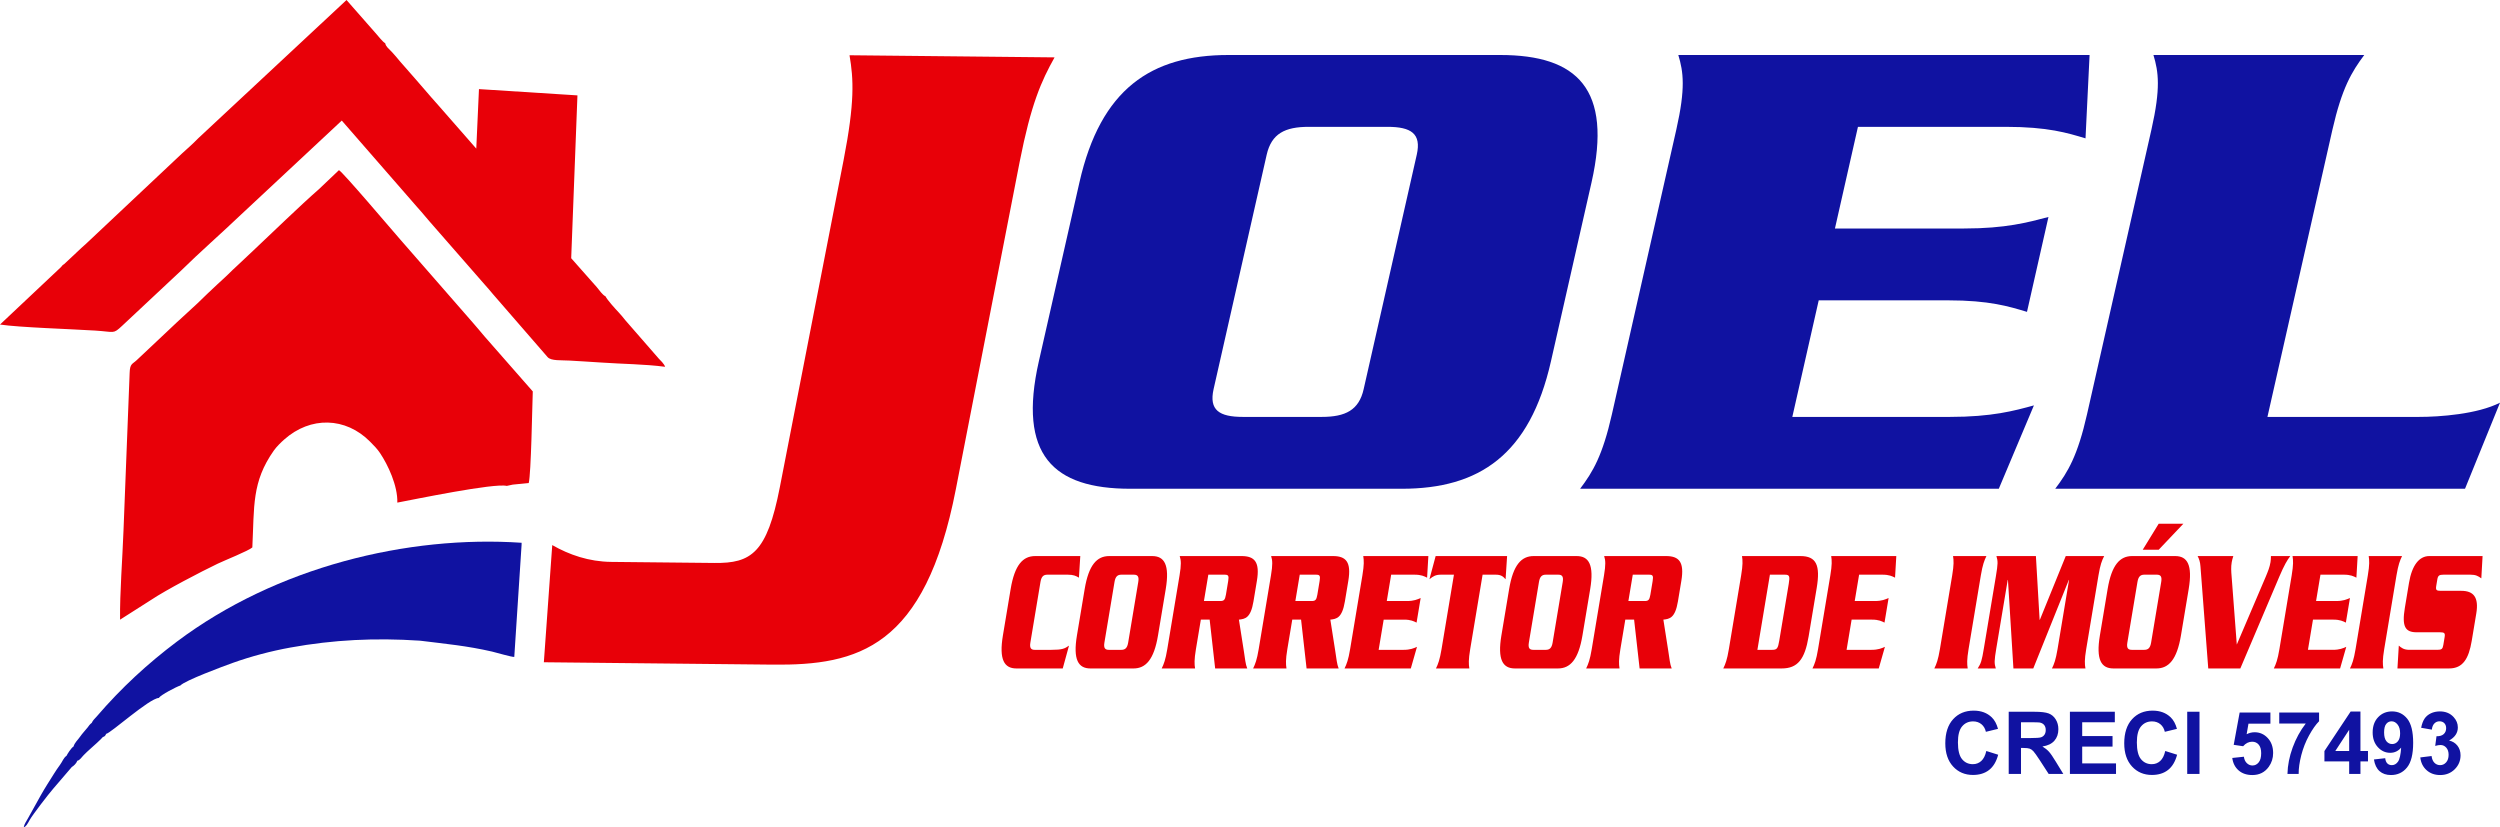
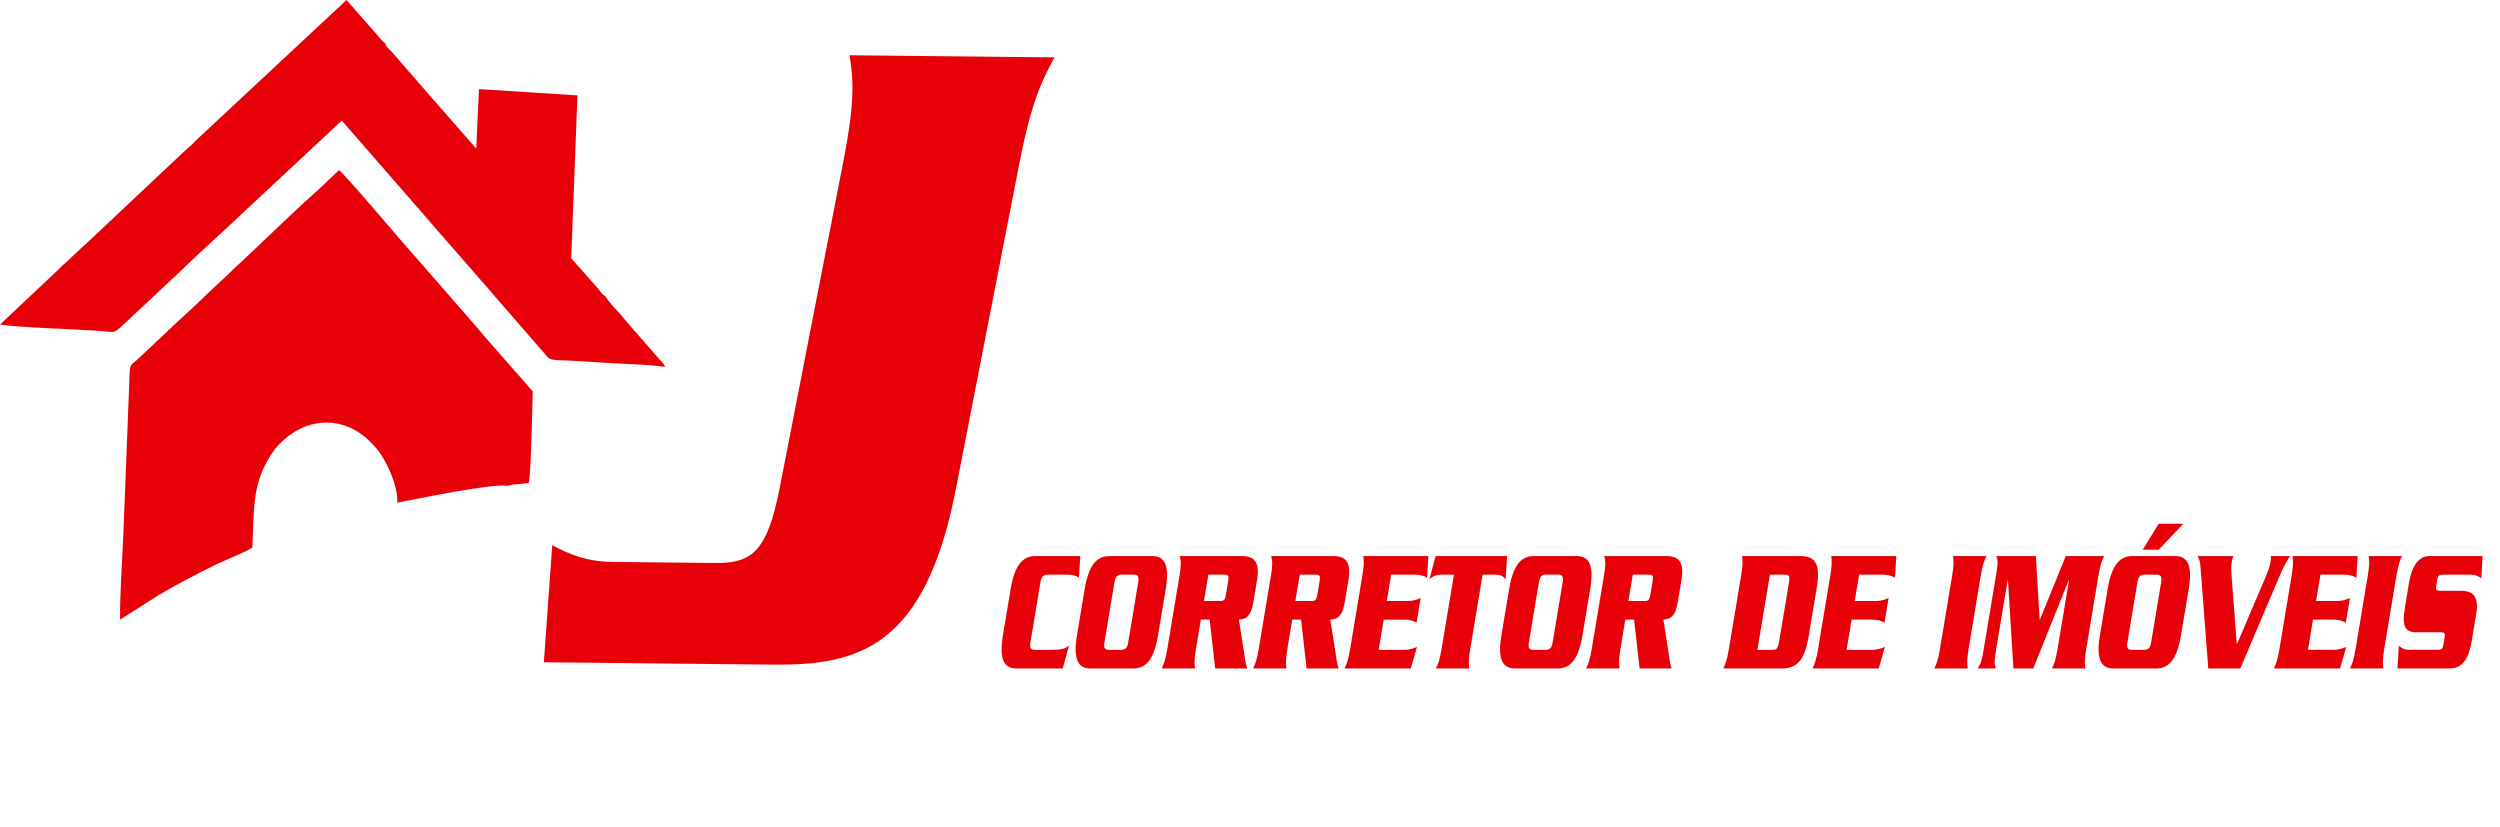
<svg xmlns="http://www.w3.org/2000/svg" xml:space="preserve" width="201.939mm" height="66.822mm" version="1.1" style="shape-rendering:geometricPrecision; text-rendering:geometricPrecision; image-rendering:optimizeQuality; fill-rule:evenodd; clip-rule:evenodd" viewBox="0 0 19684.09 6513.44">
  <defs>
    <style type="text/css">
   
    .fil1 {fill:#1012A1;fill-rule:nonzero}
    .fil0 {fill:#E80008;fill-rule:nonzero}
   
  </style>
  </defs>
  <g id="Camada_x0020_1">
    <path class="fil0" d="M8505.77 4378.26l-355.3 0c-96.22,0 -161.29,69.13 -193.07,259.95l-60.9 365.02c-31.77,190.82 10.32,259.95 106.54,259.95l364.56 0 49.35 -179.75c-34.54,23.5 -50.89,33.18 -141.56,33.18l-127.69 0c-29.59,0 -42.09,-13.81 -35,-56.68l79.73 -478.41c7.25,-42.86 24.2,-56.67 53.83,-56.67l161.92 0c43.47,0 64.15,9.68 86.81,23.49l10.79 -170.07zm-4515.82 -552.48l47.26 -10.1 125.86 -12.6c18.71,-74.87 27.48,-600.79 31.83,-721.13l-380.18 -433.45c-32.28,-37.64 -58.82,-70.74 -91.99,-108.17l-570.74 -653.97c-68.45,-78.29 -454.45,-533.86 -483.35,-546.59l-157.68 149.87c-144.43,125.72 -374.36,349.77 -517.86,484.2l-120.44 113.34c-26.24,23.76 -54.12,50.67 -77.11,73.52 -28.8,28.59 -54.06,49.65 -82.12,76.25 -57.38,54.37 -104.21,97.07 -158.45,151.22l-160.39 147.81c-25.19,24.69 -51.36,48.15 -77.64,73.25l-240.82 226.72c-33.82,32.09 -52.98,25.56 -55.35,99.37l-48.4 1241.85c-8.15,222.72 -29.24,484.11 -27.12,701.93l244.7 -155.87c119.79,-79.88 389.07,-220 523.76,-284.79 51,-24.53 245.4,-102.37 273.09,-128.12 16,-324.19 -5.33,-515.01 169.16,-762.71 22.29,-31.65 56.92,-64.84 80.98,-86.29 208.05,-185.34 484.62,-177.73 676.58,15.88 30.38,30.64 56.32,56.52 78.92,90.29 61.83,92.43 139.77,256.55 135.94,389.93 138.94,-26.4 763.86,-155.38 861.55,-131.61zm-2426.54 -2739.66c-52.11,53.67 -85.67,80.94 -130.08,121.97l-757.42 712.61c-14.53,14.34 -20.04,16.56 -35.51,31.85l-134.61 126.39c-20.84,13.06 -10.54,9.2 -28.58,26.9l-477.2 449.4c151.09,22.97 554.7,35.25 751.15,47.64 152.36,9.61 137.26,30.25 209.81,-37.16l467.04 -437.24c141.34,-139.48 321.15,-296.92 467.54,-436.81l795.39 -742.46 592.32 679.74c26.52,28.78 42.69,49.05 67.93,78.42 10.73,12.49 20.62,24.51 32,37.5l430.9 493.09c23.83,27.9 44.88,49.58 67.91,78.75l429.69 495c27.36,31.24 109.94,23.3 172.96,27.28 83.88,5.31 167.81,9.57 251.64,15.52 162.6,11.5 340.29,12.2 500.42,33.43 -6.67,-22.78 -39.53,-54 -49.55,-64.14l-263.88 -302.76c-19.23,-23.88 -33.37,-42.08 -52.98,-62.47 -23.65,-24.59 -90.45,-98.57 -102.46,-125.03 -26.23,-13.81 -45.46,-44.95 -69.35,-73.1l-201.13 -227.33 49.18 -1282.16 -775.41 -49.45 -21.18 468.58 -292.34 -333.9c-23.11,-26.06 -39.13,-43.09 -61.35,-69.36l-119.3 -137.93 -128.07 -146.16c-21.85,-26.36 -38.79,-47.08 -60.56,-70.53 -32.16,-34.62 -48.77,-43.05 -55.61,-72.23 -20.5,-10.43 -56.98,-59.61 -76.59,-80.56l-227.91 -259.41 -1164.82 1086.12zm3249.21 3337.99c-176.24,-1.83 -331.3,-55.97 -464.45,-132.42l-66.14 922.63 1802.1 18.69c670.82,6.95 1198.47,-130.22 1441.83,-1381.31l502.36 -2577.1c89.89,-456.97 170.54,-636.3 274.94,-822.9l-1614.51 -16.74c32.06,188.02 42.34,368.28 -46.58,825.26l-502.36 2577.1c-100.67,516.92 -224.34,598.22 -514.26,595.2l-812.93 -8.42zm3666.79 579.11c-31.77,190.82 10.33,259.95 106.56,259.95l338.64 0c96.24,0 161.31,-69.13 193.07,-259.95l60.92 -365.02c31.77,-190.82 -10.33,-259.95 -106.57,-259.95l-338.63 0c-96.24,0 -161.31,69.13 -193.08,259.95l-60.91 365.02zm295.93 -421.72c7.25,-42.86 24.36,-56.67 53.98,-56.67l98.07 0c29.61,0 42.11,13.81 35,56.67l-79.72 478.41c-7.11,42.87 -24.22,56.68 -53.98,56.68l-98.08 0c-29.6,0 -42.1,-13.81 -34.99,-56.68l79.72 -478.41zm738.51 -56.67l127.83 0c28.69,0 35.94,6.91 28.69,49.77l-17.88 107.84c-7.25,42.88 -16.67,49.79 -45.36,49.79l-127.82 0 34.54 -207.4zm10.49 353.95l43.33 384.38 252.6 0c-14.04,-33.18 -17.44,-78.81 -26.52,-135.5l-39.02 -248.88c49.04,-5.54 92.67,-12.44 114.43,-142.42l27.15 -163.15c24.66,-147.93 -17.43,-194.95 -121.06,-194.95l-486.67 0c10.95,34.57 12.79,67.76 -1.24,152.09l-96.69 580.73c-14.04,84.33 -26.99,117.52 -43.96,152.09l262.78 0c-5.41,-34.57 -7.25,-67.76 6.78,-152.09l38.71 -232.29 69.39 0zm709.35 -353.95l127.85 0c28.68,0 35.92,6.91 28.68,49.77l-17.88 107.84c-7.25,42.88 -16.67,49.79 -45.35,49.79l-127.84 0 34.54 -207.4zm10.49 353.95l43.33 384.38 252.61 0c-14.04,-33.18 -17.42,-78.81 -26.53,-135.5l-39.01 -248.88c49.04,-5.54 92.67,-12.44 114.42,-142.42l27.16 -163.15c24.66,-147.93 -17.44,-194.95 -121.06,-194.95l-486.68 0c10.96,34.57 12.8,67.76 -1.23,152.09l-96.7 580.73c-14.03,84.33 -26.99,117.52 -43.94,152.09l262.76 0c-5.39,-34.57 -7.25,-67.76 6.78,-152.09l38.72 -232.29 69.38 0zm610.83 237.81l39.62 -237.81 160.99 0c51.82,0 75.73,12.44 97.92,23.51l32.24 -193.59c-25.9,11.07 -53.97,23.52 -105.79,23.52l-160.99 0 34.54 -207.4 184.14 0c52.72,0 76.64,12.44 98.85,23.49l9.85 -170.07 -512.57 0c5.38,34.57 7.24,67.76 -6.78,152.09l-96.71 580.73c-14.04,84.33 -26.99,117.52 -43.94,152.09l521.83 0 48.57 -170.07c-24.97,11.05 -52.88,23.49 -105.63,23.49l-196.14 0zm448.75 -738.34l-48.88 182.51c29,-23.5 48.57,-35.94 90.2,-35.94l102.72 0 -97.62 586.25c-14.19,84.33 -26.98,117.52 -43.96,152.09l262.79 0c-5.42,-34.57 -7.25,-67.76 6.77,-152.09l97.62 -586.25 102.7 0c41.62,0 57.2,12.44 78.34,35.94l11.86 -182.51 -562.55 0zm517.68 624.96c-31.78,190.82 10.32,259.95 106.56,259.95l338.63 0c96.24,0 161.3,-69.13 193.07,-259.95l60.92 -365.02c31.78,-190.82 -10.32,-259.95 -106.57,-259.95l-338.64 0c-96.23,0 -161.3,69.13 -193.07,259.95l-60.9 365.02zm295.93 -421.72c7.24,-42.86 24.36,-56.67 53.97,-56.67l98.07 0c29.61,0 42.11,13.81 35.01,56.67l-79.73 478.41c-7.1,42.87 -24.21,56.68 -53.98,56.68l-98.08 0c-29.6,0 -42.09,-13.81 -34.99,-56.68l79.73 -478.41zm738.5 -56.67l127.85 0c28.68,0 35.92,6.91 28.68,49.77l-17.89 107.84c-7.24,42.88 -16.66,49.79 -45.35,49.79l-127.83 0 34.54 -207.4zm10.49 353.95l43.34 384.38 252.59 0c-14.03,-33.18 -17.43,-78.81 -26.52,-135.5l-39.01 -248.88c49.04,-5.54 92.67,-12.44 114.42,-142.42l27.14 -163.15c24.68,-147.93 -17.42,-194.95 -121.04,-194.95l-486.68 0c10.95,34.57 12.8,67.76 -1.24,152.09l-96.68 580.73c-14.04,84.33 -27,117.52 -43.96,152.09l262.77 0c-5.4,-34.57 -7.24,-67.76 6.78,-152.09l38.7 -232.29 69.4 0zm1069.28 -353.95l117.66 0c37.01,0 40.55,12.44 30.68,71.89l-74.79 447.99c-9.86,59.45 -17.41,71.89 -54.59,71.89l-117.51 0 98.55 -591.76zm-323.22 586.25c-14.04,84.33 -26.99,117.52 -43.96,152.09l459.86 0c125.82,0 182.11,-71.9 212.03,-251.64l63.68 -381.63c29.93,-179.73 -2.47,-251.64 -128.29,-251.64l-459.85 0c5.4,34.57 7.25,67.76 -6.78,152.09l-96.69 580.73zm926.93 5.52l39.63 -237.81 161.01 0c51.8,0 75.71,12.44 97.91,23.51l32.23 -193.59c-25.9,11.07 -53.96,23.52 -105.78,23.52l-160.99 0 34.54 -207.4 184.12 0c52.74,0 76.64,12.44 98.85,23.49l9.86 -170.07 -512.58 0c5.39,34.57 7.25,67.76 -6.77,152.09l-96.7 580.73c-14.04,84.33 -26.99,117.52 -43.96,152.09l521.84 0 48.57 -170.07c-24.96,11.05 -52.89,23.49 -105.63,23.49l-196.15 0zm953.63 146.57c-5.39,-34.57 -7.25,-67.76 6.78,-152.09l96.69 -580.73c14.19,-84.34 27.16,-117.52 43.96,-152.09l-262.78 0c5.41,34.57 7.25,67.76 -6.78,152.09l-96.69 580.73c-14.19,84.33 -26.98,117.52 -43.94,152.09l262.76 0zm568.1 -383.01l-1.84 0 -29.29 -501.9 -310.9 0c12.65,41.49 12.33,59.46 -4.16,159.01l-94.52 566.89c-16.5,99.55 -22.36,117.54 -48.74,159.01l142.49 0c-12.64,-41.48 -12.34,-59.46 4.16,-159.01l89.75 -537.86 1.86 0 43.03 696.87 156.36 0 279.88 -696.87 1.86 0 -90.68 544.78c-14.18,84.33 -26.98,117.52 -43.94,152.09l263.69 0c-6.32,-34.57 -8.16,-67.76 5.87,-152.09l96.69 -580.73c14.18,-84.34 26.99,-117.52 44.87,-152.09l-302.54 0 -203.88 501.9zm472.65 123.06c-31.77,190.82 10.33,259.95 106.57,259.95l338.63 0c96.25,0 161.32,-69.13 193.07,-259.95l60.92 -365.02c31.78,-190.82 -10.32,-259.95 -106.57,-259.95l-338.63 0c-96.24,0 -161.3,69.13 -193.06,259.95l-60.93 365.02zm295.93 -421.72c7.24,-42.86 24.36,-56.67 53.98,-56.67l98.06 0c29.62,0 42.11,13.81 35.01,56.67l-79.73 478.41c-7.09,42.87 -24.22,56.68 -53.97,56.68l-98.07 0c-29.62,0 -42.11,-13.81 -35.01,-56.68l79.73 -478.41zm167.17 -253.02l194.13 -204.63 -194.3 0 -125.67 204.63 125.84 0zm642.72 934.68l307.66 -724.52c36.39,-85.71 62.61,-131.34 85.89,-160.39l-152.67 0c-0.15,17.97 -0.6,31.81 -3.38,48.4 -6.47,38.72 -19.13,70.51 -37.64,114.76l-227.76 533.72 -40.55 -533.72c-3.7,-44.24 -5.88,-76.04 0.6,-114.76 2.78,-16.59 6.95,-30.42 12.65,-48.4l-281.28 0c11.42,20.74 20.21,45.63 22.52,81.58l61.37 803.33 252.59 0zm532.35 -146.57l39.62 -237.81 161 0c51.81,0 75.7,12.44 97.91,23.51l32.24 -193.59c-25.92,11.07 -53.98,23.52 -105.8,23.52l-160.99 0 34.55 -207.4 184.12 0c52.73,0 76.65,12.44 98.85,23.49l9.87 -170.07 -512.59 0c5.4,34.57 7.24,67.76 -6.78,152.09l-96.69 580.73c-14.04,84.33 -27,117.52 -43.94,152.09l521.84 0 48.56 -170.07c-24.98,11.05 -52.88,23.49 -105.62,23.49l-196.15 0zm593.7 146.57c-5.41,-34.57 -7.25,-67.76 6.78,-152.09l96.68 -580.73c14.2,-84.34 27.16,-117.52 43.96,-152.09l-262.78 0c5.4,34.57 7.25,67.76 -6.78,152.09l-96.68 580.73c-14.2,84.33 -27,117.52 -43.96,152.09l262.78 0zm781.21 -884.91l-419.13 0c-79.58,0 -136.78,71.91 -159.92,210.18l-32.85 197.72c-24.66,147.93 3.08,192.19 92.85,192.19l184.11 0c35.17,0 41.49,6.9 36.09,38.7l-10.02 60.85c-5.56,33.18 -13.88,38.7 -49.19,38.7l-218.35 0c-44.43,0 -63.7,-16.58 -83.12,-33.18l-10.65 179.75 407.11 0c108.28,0 154.37,-77.43 177.66,-217.09l35.92 -215.69c21.44,-128.58 -22.05,-178.36 -118.27,-178.36l-160.06 0c-35.17,0 -42.57,-5.53 -37.01,-38.71l8.31 -49.79c5.24,-31.79 14.81,-38.7 49.98,-38.7l210.03 0c43.48,0 61.98,11.04 86.67,29.02l9.86 -175.59z" />
-     <path class="fil1" d="M15639.57 5913.04l93.42 29.38c-14.34,53.87 -38.26,93.87 -71.62,120.06 -33.36,26.09 -75.62,39.19 -126.89,39.19 -63.51,0 -115.66,-22.21 -156.59,-66.64 -40.8,-44.42 -61.26,-105.14 -61.26,-182.25 0,-81.45 20.56,-144.78 61.6,-189.88 41.04,-45.12 95.1,-67.67 162.03,-67.67 58.5,0 105.98,17.76 142.47,53.19 21.8,20.97 38.04,51.04 48.93,90.33l-95.42 23.24c-5.68,-25.29 -17.47,-45.35 -35.36,-60.04 -18.02,-14.69 -39.82,-21.98 -65.41,-21.98 -35.46,0 -64.27,12.99 -86.29,39.07 -22.13,25.98 -33.14,68.13 -33.14,126.44 0,61.73 10.9,105.81 32.6,132.02 21.8,26.32 50.04,39.41 84.84,39.41 25.69,0 47.83,-8.31 66.29,-25.06 18.46,-16.75 31.8,-42.94 39.81,-78.82zm-14803.66 -135.18c32.78,-2.27 339.53,-279.47 414.34,-282.36 13.51,-23.05 140.22,-89.13 170.37,-98.4 34.61,-38.64 337.38,-151.09 410.51,-177.27 144.43,-51.72 302.46,-93.47 454.77,-121.18 340.36,-61.91 669.96,-77.43 1018.92,-54.29l9.7 0.98c199.87,25.02 360.45,39.16 560.29,85.05 29.34,6.76 159.28,45.01 174.47,41.82l57.34 -879.73 0.45 -18.87c-897.21,-60.84 -1930.97,189.71 -2715.3,779.06 -226.37,170.08 -434.78,361.03 -631.27,589.69 -17.25,20.08 -26.76,25.13 -38.36,49.57 -13.03,9.09 -23.82,23.47 -31.99,35.51 -19.88,24.85 -42.15,47.68 -58.89,72.02 -19.82,28.82 -42.4,45.75 -52.48,78.57 -17.05,8.31 -51.93,64.1 -54.51,72.22 -24.9,17.58 -31.19,43.74 -52.23,72.39 -17.65,24.07 -32.45,45.91 -47.91,70.82 -35.42,56.73 -68.89,107.88 -103.2,168.63l-101.69 182.75c-12.97,24.64 -26.87,40.25 -32.54,68.61 17.44,-3.53 30.46,-27.48 45.6,-55.15 23.79,-43.46 152.81,-209.71 186.23,-247.93l146.93 -171.46c14.66,-8.67 35.84,-27.7 43.26,-49.23 19.7,-3.06 35.42,-29.99 51.2,-45.21 18.23,-17.57 31.89,-32.12 50.51,-47.79 14.3,-12.04 94.95,-84.9 98.26,-92.71 16.46,-7.97 17.3,-5.27 27.22,-26.1zm7343.56 -2932.88c-166.6,736.41 111.7,1003.23 719.58,1003.23l2139.28 0c607.88,0 1006.63,-266.82 1173.24,-1003.23l319.58 -1408.77c166.59,-736.41 -111.71,-1003.22 -719.58,-1003.22l-2139.27 0c-607.88,0 -1006.64,266.81 -1173.22,1003.22l-319.61 1408.77zm1794.11 -1627.56c38.13,-165.43 143.79,-218.79 330.82,-218.79l619.58 0c187.04,0 268.42,53.37 231.27,218.79l-418.21 1846.36c-37.15,165.43 -142.81,218.78 -330.83,218.78l-619.56 0c-187.05,0 -268.42,-53.36 -231.26,-218.78l418.19 -1846.36zm4138.49 2065.14l207.89 -917.85 1017.03 0c327.32,0 480.54,48.04 622.8,90.72l169.03 -747.07c-161.68,42.68 -336.77,90.72 -664.1,90.72l-1017.02 0 181.17 -800.46 1163.15 0c333.16,0 486.38,48.04 628.64,90.72l31.98 -656.35 -3238.14 0c40.27,133.4 57.88,261.47 -15.69,586.99l-507.09 2241.23c-73.57,325.52 -149.49,453.58 -250.46,587.01l3296.57 0 276.49 -656.37c-155.83,42.68 -329.94,90.71 -663.09,90.71l-1239.15 0zm3740.9 0l511.93 -2262.59c74.57,-325.51 150.45,-453.58 250.48,-586.98l-1659.99 0c40.28,133.39 57.89,261.47 -15.7,586.98l-507.08 2241.24c-73.57,325.52 -149.49,453.57 -250.47,587l3226.46 0 275.48 -677.72c-177.97,90.72 -475.07,112.07 -638.73,112.07l-1192.39 0zm-2037.12 2810.92l0 -489.36 203.18 0c51.05,0 88.2,4.45 111.34,13.22 23.23,8.76 41.69,24.37 55.6,46.82 13.9,22.55 20.92,48.17 20.92,77.12 0,36.78 -10.47,67.08 -31.47,91.01 -21.04,23.92 -52.39,38.95 -94.2,45.22 20.79,12.42 37.91,26.07 51.38,41.01 13.57,14.92 31.8,41.46 54.71,79.5l58.27 95.47 -115.32 0 -69.17 -106.86c-24.81,-37.92 -41.83,-61.84 -51.05,-71.75 -9.12,-9.8 -18.79,-16.63 -29.04,-20.27 -10.33,-3.66 -26.58,-5.48 -48.82,-5.48l-19.57 0 0 204.37 -96.75 0zm96.75 -282.28l71.39 0c46.27,0 75.07,-2.05 86.65,-6.03 11.44,-4 20.58,-10.93 27.01,-20.73 6.58,-9.8 9.79,-22.1 9.79,-36.8 0,-16.51 -4.33,-29.72 -12.9,-39.97 -8.57,-10.14 -20.68,-16.51 -36.26,-19.14 -7.9,-1.13 -31.36,-1.71 -70.4,-1.71l-75.28 0 0 124.39zm385.12 282.28l0 -489.36 353.67 0 0 82.7 -256.92 0 0 108.68 238.9 0 0 82.7 -238.9 0 0 132.6 266.25 0 0 82.7 -363.01 0zm750.71 -180.44l93.42 29.38c-14.36,53.87 -38.27,93.87 -71.63,120.06 -33.35,26.09 -75.61,39.19 -126.88,39.19 -63.51,0 -115.66,-22.21 -156.58,-66.64 -40.83,-44.42 -61.29,-105.14 -61.29,-182.25 0,-81.45 20.58,-144.78 61.61,-189.88 41.04,-45.12 95.09,-67.67 162.04,-67.67 58.49,0 105.98,17.76 142.47,53.19 21.8,20.97 38.03,51.04 48.93,90.33l-95.43 23.24c-5.66,-25.29 -17.46,-45.35 -35.36,-60.04 -18.01,-14.69 -39.81,-21.98 -65.39,-21.98 -35.49,0 -64.29,12.99 -86.3,39.07 -22.13,25.98 -33.14,68.13 -33.14,126.44 0,61.73 10.9,105.81 32.58,132.02 21.8,26.32 50.04,39.41 84.86,39.41 25.69,0 47.82,-8.31 66.28,-25.06 18.45,-16.75 31.81,-42.94 39.82,-78.82zm172.93 180.44l0 -489.36 96.76 0 0 489.36 -96.76 0zm354.78 -125.66l91.42 -9.68c2.67,21.18 10.33,38.05 23.13,50.46 12.9,12.42 27.69,18.57 44.49,18.57 19.11,0 35.36,-7.97 48.59,-24.04 13.23,-16.05 19.91,-40.22 19.91,-72.45 0,-30.3 -6.57,-52.96 -19.8,-68.11 -13.13,-15.15 -30.25,-22.67 -51.39,-22.67 -26.36,0 -50.04,11.84 -70.94,35.54l-74.08 -10.93 46.72 -254.24 242.23 0 0 87.48 -172.72 0 -14.47 83.25c20.36,-10.35 41.25,-15.6 62.62,-15.6 40.7,0 75.18,15.15 103.42,45.55 28.36,30.31 42.49,69.71 42.49,118.24 0,40.44 -11.46,76.45 -34.25,108.23 -31.13,43.28 -74.29,64.92 -129.45,64.92 -44.16,0 -80.2,-12.17 -107.99,-36.45 -27.93,-24.37 -44.5,-56.95 -49.94,-98.08zm369.79 -270.77l0 -86.78 313.62 0 0 68.33c-25.92,26.09 -52.17,63.45 -78.96,112.2 -26.68,48.77 -47.15,100.59 -61.16,155.48 -14.03,54.91 -20.92,104.01 -20.69,147.19l-88.08 0c1.55,-67.78 15.12,-136.93 40.8,-207.44 25.81,-70.4 60.06,-133.51 103.1,-188.99l-208.63 0zm550.61 396.42l0 -98.43 -194.84 0 0 -81.66 206.63 -311.32 76.98 0 0 310.98 59.38 0 0 82.01 -59.38 0 0 98.43 -88.76 0zm0 -180.44l0 -167.11 -109.2 167.11 109.2 0zm194.97 66.74l88.74 -10.02c2.12,18.56 7.78,32.35 16.79,41.24 9.02,8.99 21.03,13.44 35.8,13.44 18.8,0 34.7,-9.01 47.83,-26.88 13.12,-17.9 21.46,-55.02 25.13,-111.18 -23.02,27.33 -51.7,41 -86.29,41 -37.49,0 -69.96,-14.81 -97.21,-44.53 -27.23,-29.74 -40.8,-68.35 -40.8,-115.96 0,-49.67 14.34,-89.65 43.15,-119.95 28.79,-30.41 65.5,-45.56 109.99,-45.56 48.37,0 88.2,19.25 119.21,57.64 31.03,38.5 46.59,101.72 46.59,189.89 0,89.53 -16.11,154.23 -48.37,193.87 -32.24,39.75 -74.29,59.57 -126.12,59.57 -37.26,0 -67.29,-10.25 -90.31,-30.74 -22.9,-20.39 -37.69,-51.04 -44.14,-91.82zm206.18 -205.26c0,-30.19 -6.78,-53.65 -20.35,-70.27 -13.44,-16.63 -29.13,-24.95 -46.92,-24.95 -16.91,0 -30.93,6.84 -42.03,20.51 -11.25,13.66 -16.79,35.99 -16.79,66.98 0,31.55 6.11,54.66 18.23,69.49 12.13,14.69 27.24,22.09 45.49,22.09 17.57,0 32.37,-7.06 44.38,-21.3 12,-14.23 18,-35.08 18,-62.54zm158.92 189.21l88.76 -11.05c2.78,23.25 10.33,41.01 22.68,53.32 12.34,12.29 27.25,18.45 44.7,18.45 18.8,0 34.59,-7.42 47.5,-22.1 12.79,-14.71 19.23,-34.53 19.23,-59.59 0,-23.58 -6.12,-42.37 -18.45,-56.15 -12.36,-13.78 -27.36,-20.73 -45.15,-20.73 -11.68,0 -25.59,2.38 -41.82,7.07l10.11 -76.1c24.69,0.67 43.49,-4.89 56.51,-16.63 13,-11.62 19.47,-27.22 19.47,-46.7 0,-16.52 -4.79,-29.62 -14.36,-39.54 -9.56,-9.79 -22.24,-14.69 -38.15,-14.69 -15.67,0 -29.02,5.58 -40.03,16.75 -11.12,11.15 -17.8,27.46 -20.24,48.86l-84.08 -14.7c5.89,-29.85 14.69,-53.65 26.58,-71.53 11.78,-17.77 28.36,-31.78 49.5,-42.03 21.12,-10.14 44.92,-15.26 71.17,-15.26 44.93,0 80.97,14.69 108.1,44.2 22.35,24.14 33.6,51.48 33.6,81.9 0,43.06 -22.93,77.57 -68.86,103.21 27.36,6.02 49.17,19.47 65.62,40.44 16.35,20.95 24.57,46.23 24.57,75.86 0,42.94 -15.33,79.62 -45.92,109.91 -30.6,30.31 -68.61,45.45 -114.22,45.45 -43.15,0 -78.95,-12.75 -107.32,-38.39 -28.46,-25.52 -44.93,-58.89 -49.5,-100.23z" />
  </g>
</svg>